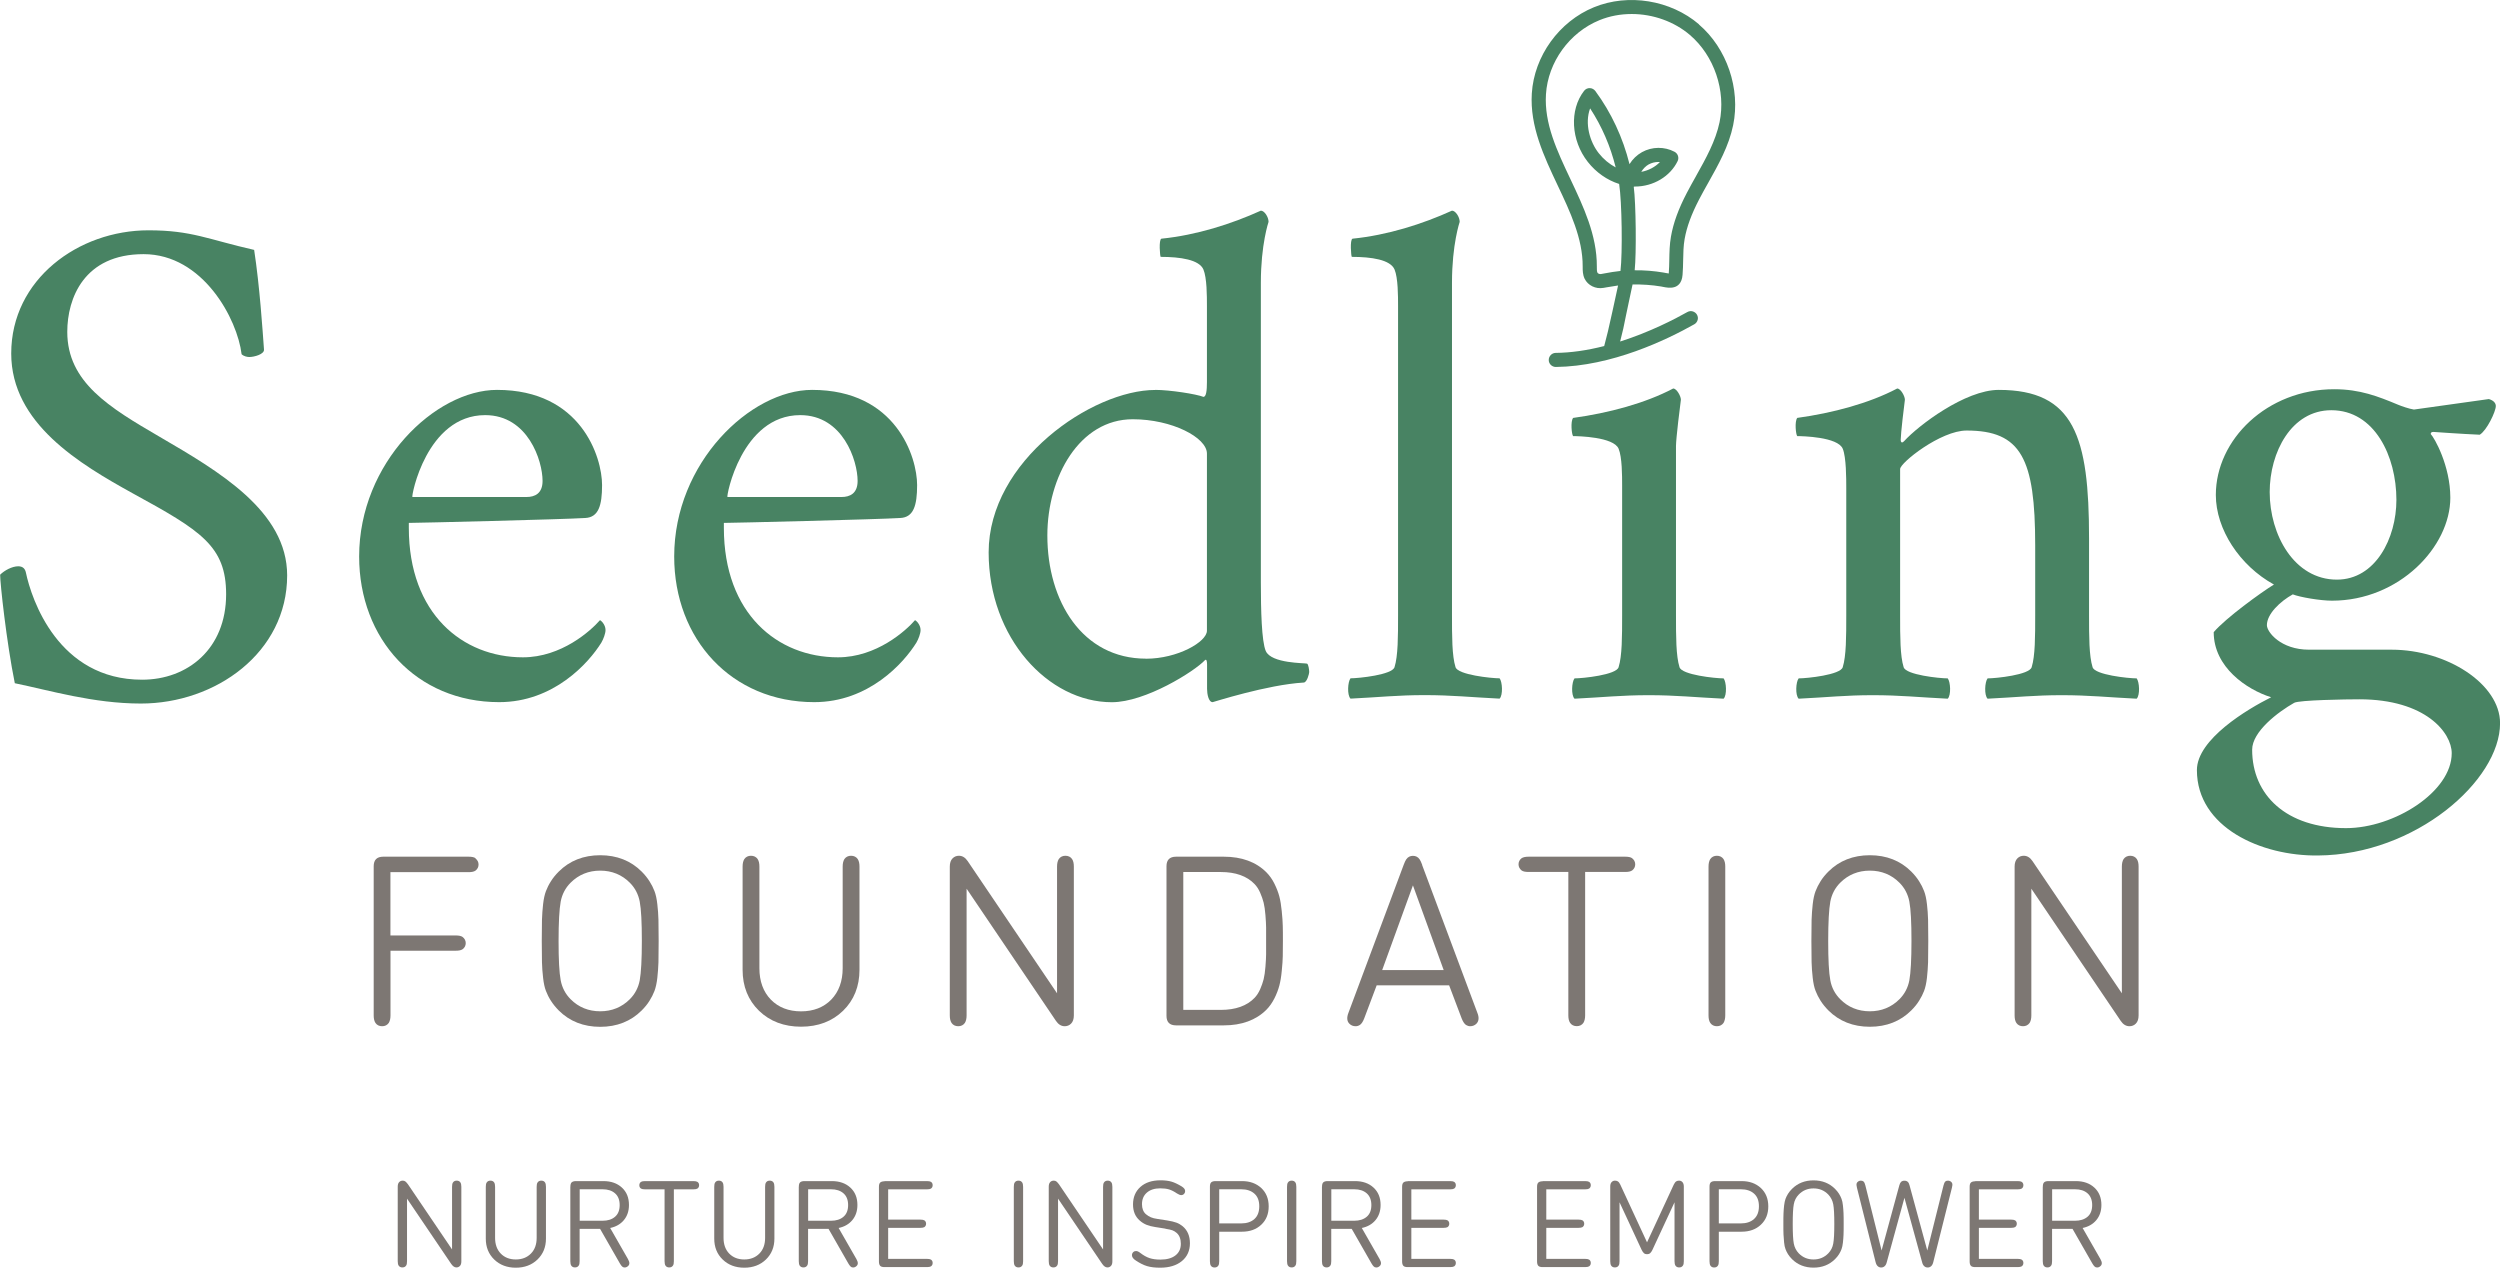
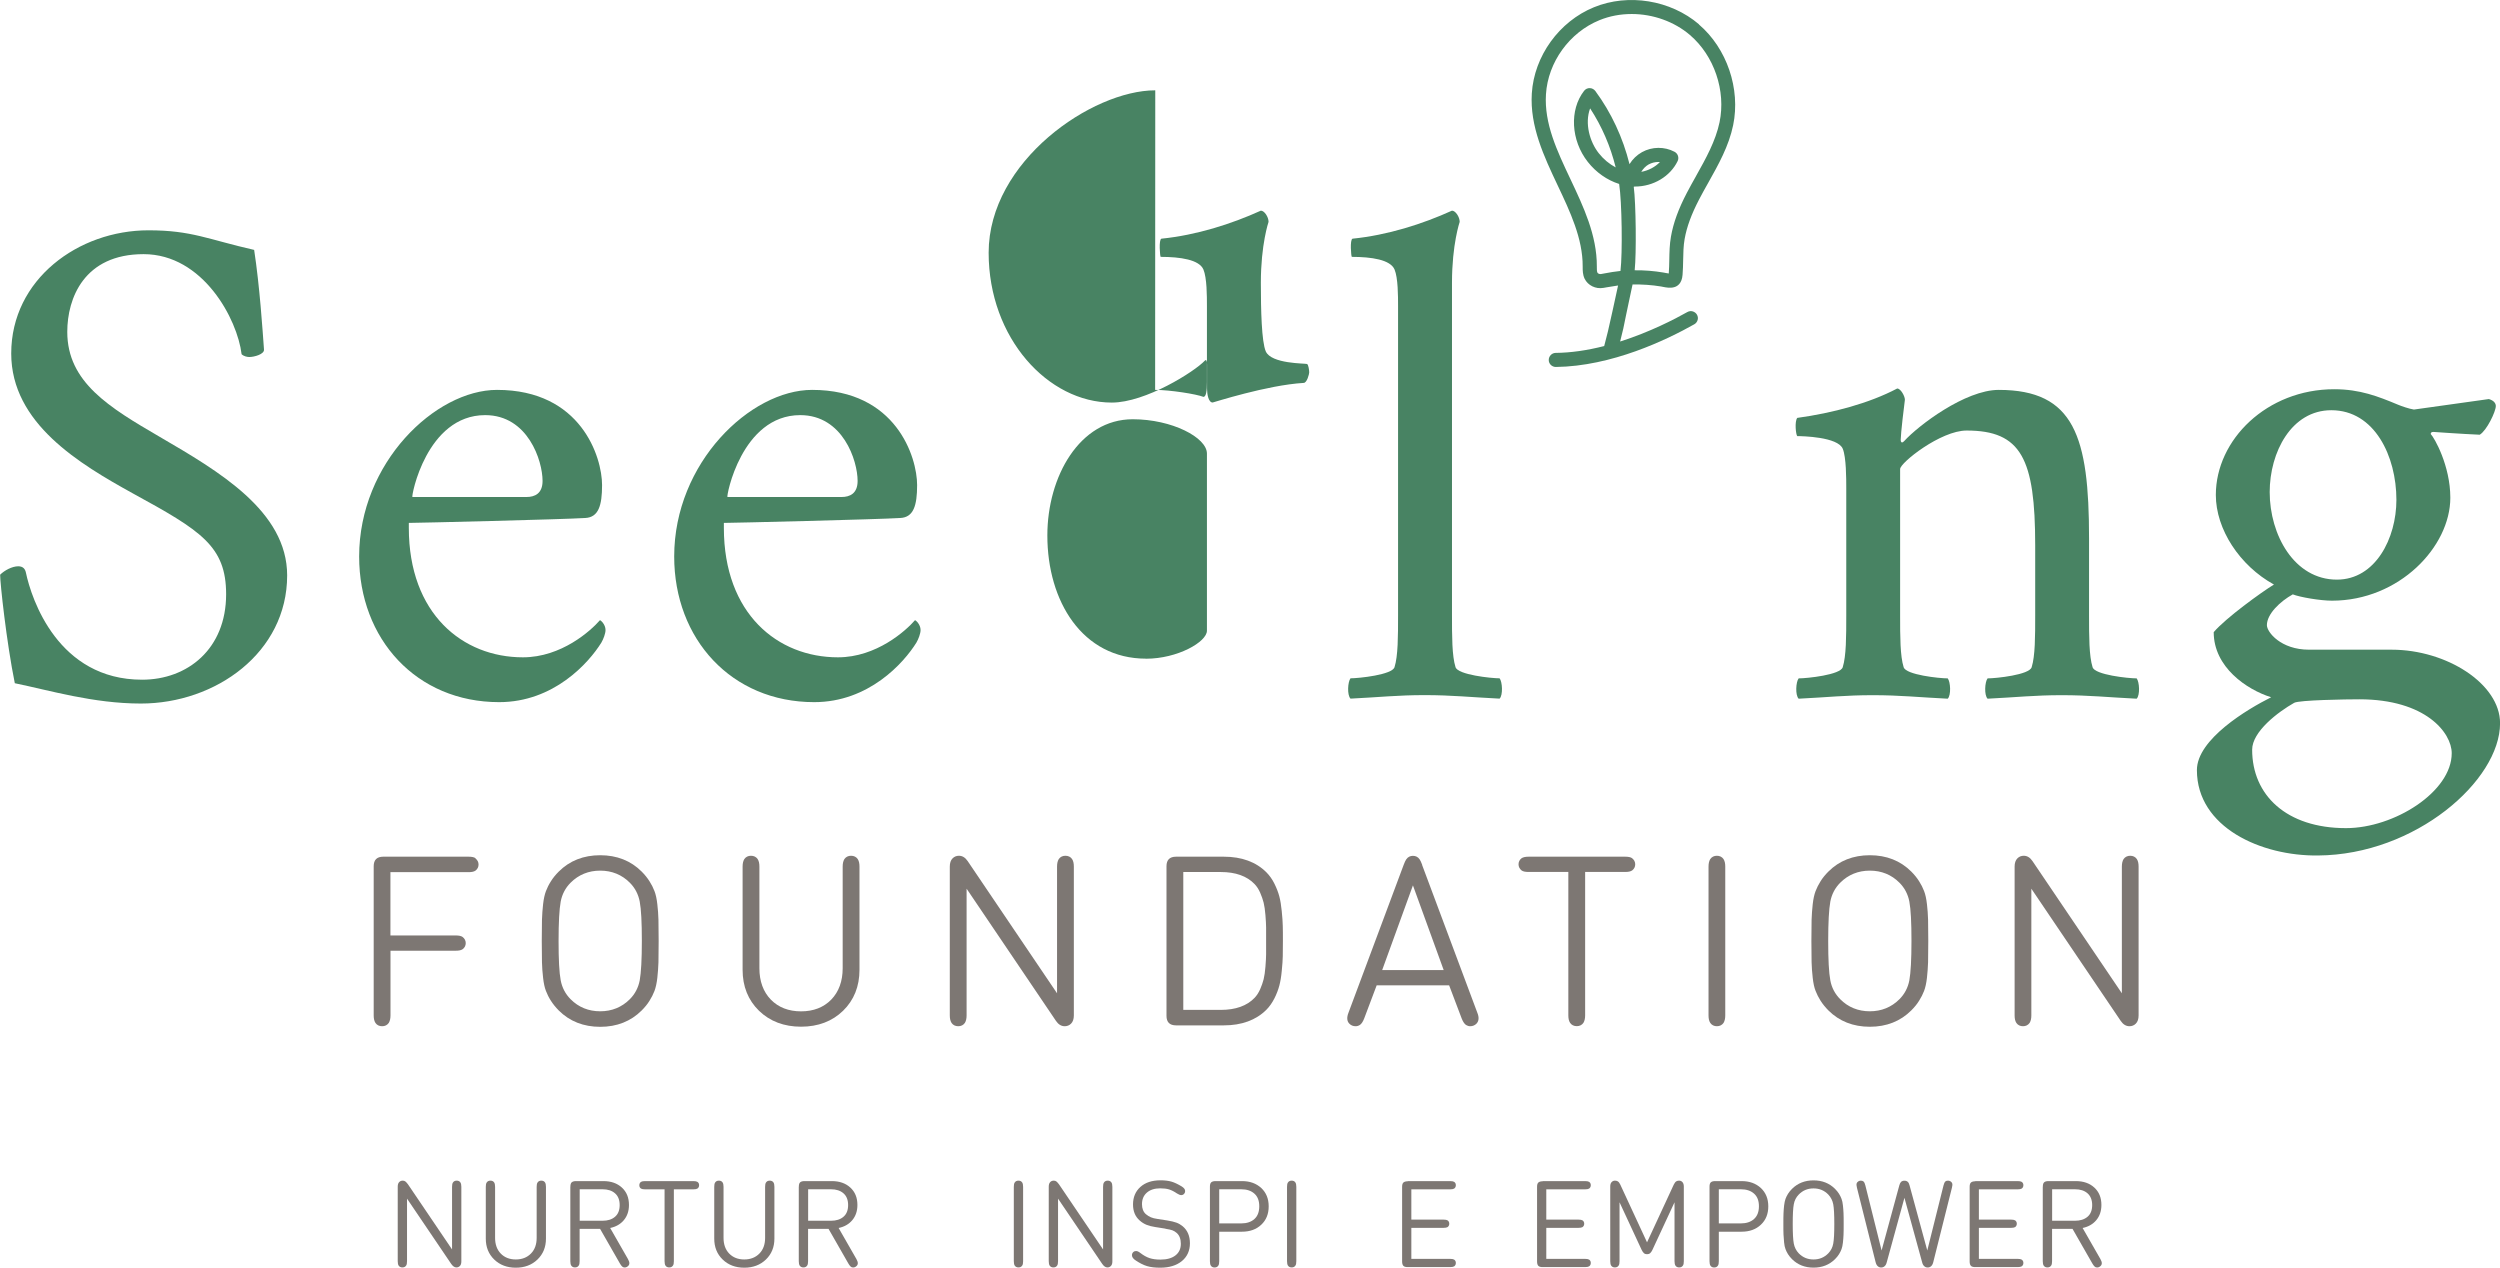
<svg xmlns="http://www.w3.org/2000/svg" id="Ebene_2" viewBox="0 0 376.45 190.89">
  <defs>
    <style>.cls-1{fill:#488363;}.cls-2{fill:#7d7773;}</style>
  </defs>
  <g id="Ebene_1-2">
    <path class="cls-2" d="m69.47,178.72v11.21c0,.32-.07.55-.22.7-.15.15-.32.22-.53.22-.28,0-.54-.18-.79-.55l-6.64-9.81v9.42c0,.3-.04.52-.13.65-.12.19-.31.29-.57.29s-.45-.1-.57-.29c-.08-.13-.13-.35-.13-.65v-11.21c0-.32.07-.55.22-.7.13-.14.31-.22.53-.22.16,0,.3.04.41.13s.24.23.38.42l6.64,9.81v-9.42c0-.3.04-.52.13-.65.12-.19.31-.29.57-.29s.45.1.57.29c.08.13.13.35.13.65Z" />
    <path class="cls-2" d="m82.21,186.51c0,1.28-.43,2.33-1.28,3.15-.85.82-1.94,1.23-3.26,1.23s-2.4-.41-3.25-1.23c-.85-.82-1.27-1.87-1.27-3.15v-7.79c0-.3.04-.52.13-.65.12-.19.31-.29.57-.29s.45.1.57.29c.08.13.13.35.13.65v7.68c0,.98.28,1.77.85,2.36.57.59,1.33.89,2.27.89s1.7-.3,2.28-.89.86-1.38.86-2.36v-7.68c0-.3.04-.52.13-.65.12-.19.31-.29.57-.29s.45.1.57.29c.08.13.13.35.13.65v7.79Z" />
    <path class="cls-2" d="m85.89,178.69c0-.31.06-.53.19-.65s.35-.19.65-.19h4.13c1.14,0,2.07.32,2.78.97.71.65,1.07,1.52,1.07,2.62,0,.92-.26,1.68-.77,2.29-.51.61-1.2,1-2.06,1.18l2.68,4.68c.14.25.21.46.21.63,0,.22-.12.4-.35.54-.12.07-.23.1-.35.1-.16,0-.29-.05-.39-.15-.1-.1-.21-.24-.32-.43l-3-5.24h-3.08v4.87c0,.3-.04.52-.13.65-.12.19-.31.29-.57.29s-.45-.1-.57-.29c-.08-.13-.13-.35-.13-.65v-11.21Zm4.85.39h-3.45v4.74h3.45c.78,0,1.41-.2,1.87-.6.47-.4.7-.99.7-1.76s-.23-1.36-.7-1.77-1.09-.61-1.87-.61Z" />
    <path class="cls-2" d="m97.13,177.85h7.28c.28,0,.48.04.6.11.18.12.26.28.26.51s-.09.39-.26.51c-.12.07-.32.11-.6.11h-2.94v10.82c0,.3-.04.52-.13.65-.12.19-.31.29-.57.29s-.45-.1-.57-.29c-.08-.13-.13-.35-.13-.65v-10.82h-2.94c-.28,0-.48-.04-.6-.11-.18-.12-.26-.28-.26-.51s.09-.39.26-.51c.12-.07.32-.11.6-.11Z" />
    <path class="cls-2" d="m116.61,186.51c0,1.28-.43,2.33-1.28,3.15-.85.82-1.94,1.23-3.26,1.23s-2.4-.41-3.25-1.23c-.85-.82-1.27-1.87-1.27-3.15v-7.79c0-.3.04-.52.13-.65.12-.19.31-.29.57-.29s.45.1.57.29c.08.13.13.35.13.65v7.68c0,.98.28,1.77.85,2.36.57.59,1.33.89,2.27.89s1.7-.3,2.28-.89c.58-.59.86-1.38.86-2.36v-7.68c0-.3.04-.52.13-.65.12-.19.31-.29.57-.29s.45.1.57.29c.08.13.13.35.13.65v7.79Z" />
    <path class="cls-2" d="m120.29,178.69c0-.31.06-.53.19-.65s.35-.19.65-.19h4.13c1.14,0,2.07.32,2.78.97.71.65,1.07,1.52,1.07,2.62,0,.92-.26,1.68-.77,2.29s-1.2,1-2.06,1.18l2.68,4.68c.14.25.21.46.21.63,0,.22-.12.4-.35.54-.12.07-.23.1-.35.1-.16,0-.29-.05-.39-.15-.1-.1-.21-.24-.32-.43l-3-5.24h-3.08v4.87c0,.3-.04.52-.13.65-.12.19-.31.29-.57.29s-.45-.1-.57-.29c-.08-.13-.13-.35-.13-.65v-11.21Zm4.85.39h-3.45v4.74h3.45c.78,0,1.41-.2,1.87-.6.47-.4.7-.99.7-1.76s-.23-1.36-.7-1.77c-.47-.41-1.09-.61-1.87-.61Z" />
-     <path class="cls-2" d="m133.19,177.85h6.39c.28,0,.48.04.6.11.18.12.26.28.26.51s-.09.39-.26.51c-.12.07-.32.11-.6.11h-5.84v4.56h4.85c.28,0,.48.04.6.11.18.12.26.29.26.51s-.09.39-.26.51c-.12.07-.32.11-.6.11h-4.85v4.67h5.84c.28,0,.48.04.6.11.18.12.26.28.26.51s-.09.39-.26.51c-.12.07-.32.11-.6.11h-6.39c-.31,0-.53-.06-.65-.19s-.19-.34-.19-.65v-11.24c0-.31.06-.53.19-.65s.35-.19.65-.19Z" />
    <path class="cls-2" d="m154.06,178.72v11.19c0,.3-.04.52-.13.65-.12.19-.31.29-.57.29s-.45-.1-.57-.29c-.08-.13-.13-.35-.13-.65v-11.19c0-.3.04-.52.13-.65.12-.19.31-.29.57-.29s.45.1.57.29c.08.13.13.35.13.65Z" />
    <path class="cls-2" d="m167.5,178.72v11.21c0,.32-.07.55-.22.7-.15.15-.32.22-.53.22-.28,0-.54-.18-.79-.55l-6.64-9.81v9.42c0,.3-.04.52-.13.65-.12.19-.31.29-.57.29s-.45-.1-.57-.29c-.08-.13-.13-.35-.13-.65v-11.21c0-.32.07-.55.22-.7.13-.14.31-.22.53-.22.16,0,.3.04.41.13s.24.23.38.42l6.64,9.81v-9.42c0-.3.04-.52.13-.65.12-.19.31-.29.57-.29s.45.1.57.29c.08.13.13.35.13.65Z" />
    <path class="cls-2" d="m175.49,185.01l-1.52-.24c-.52-.08-.96-.19-1.33-.34-.36-.15-.71-.36-1.03-.65-.67-.59-1-1.39-1-2.41,0-1.1.37-1.98,1.12-2.65.74-.66,1.75-.99,3.02-.99.65,0,1.2.07,1.65.2.45.13.95.37,1.52.71.36.22.54.45.54.71,0,.16-.05.3-.15.41-.12.13-.26.2-.44.2-.16,0-.37-.08-.64-.25-.44-.3-.84-.5-1.2-.61-.36-.11-.81-.16-1.33-.16-.85,0-1.52.22-2.01.65-.49.43-.73,1.01-.73,1.73,0,.67.2,1.18.6,1.52.24.2.48.35.74.46.25.11.59.19,1,.25l1.43.22c.61.1,1.08.21,1.43.34.35.13.66.32.94.55.72.61,1.08,1.46,1.08,2.56s-.41,2.02-1.22,2.68c-.81.66-1.9.99-3.26.99-.79,0-1.45-.08-1.98-.24-.54-.16-1.1-.45-1.69-.84-.39-.25-.58-.52-.58-.79,0-.19.06-.35.19-.47.12-.12.26-.17.43-.17.18,0,.4.1.64.29.48.37.95.63,1.4.78.46.15,1,.22,1.64.22.96,0,1.71-.21,2.25-.63.54-.42.81-1,.81-1.76,0-.71-.21-1.26-.63-1.63-.21-.18-.42-.31-.64-.39-.22-.08-.57-.16-1.04-.23Z" />
    <path class="cls-2" d="m182.19,178.69c0-.31.06-.53.19-.65s.35-.19.65-.19h3.99c1.19,0,2.15.35,2.9,1.04.74.69,1.12,1.61,1.12,2.76s-.37,2.07-1.12,2.77c-.74.7-1.71,1.05-2.9,1.05h-3.43v4.45c0,.3-.04.52-.13.65-.12.19-.31.29-.57.29s-.45-.1-.57-.29c-.08-.13-.13-.35-.13-.65v-11.21Zm4.72.39h-3.32v5.14h3.32c.83,0,1.49-.22,1.98-.66.49-.44.73-1.08.73-1.92s-.24-1.46-.73-1.9-1.15-.66-1.98-.66Z" />
    <path class="cls-2" d="m195.2,178.72v11.19c0,.3-.04.52-.13.65-.12.19-.31.29-.57.29s-.45-.1-.57-.29c-.08-.13-.13-.35-.13-.65v-11.19c0-.3.04-.52.13-.65.12-.19.31-.29.57-.29s.45.1.57.29c.08.13.13.35.13.65Z" />
-     <path class="cls-2" d="m199.07,178.69c0-.31.06-.53.19-.65s.34-.19.65-.19h4.13c1.14,0,2.07.32,2.78.97.71.65,1.07,1.52,1.07,2.62,0,.92-.26,1.68-.77,2.29-.51.61-1.2,1-2.06,1.18l2.68,4.68c.14.25.21.46.21.63,0,.22-.12.4-.35.54-.12.07-.23.1-.35.1-.16,0-.29-.05-.39-.15s-.21-.24-.32-.43l-3-5.24h-3.08v4.87c0,.3-.04.52-.13.65-.12.19-.31.29-.57.29s-.45-.1-.57-.29c-.08-.13-.13-.35-.13-.65v-11.21Zm4.85.39h-3.45v4.74h3.45c.78,0,1.41-.2,1.88-.6.47-.4.7-.99.7-1.76s-.24-1.36-.7-1.77c-.47-.41-1.09-.61-1.88-.61Z" />
    <path class="cls-2" d="m211.97,177.85h6.39c.28,0,.48.04.6.11.18.12.26.28.26.51s-.09.39-.26.51c-.12.07-.32.11-.6.11h-5.84v4.56h4.85c.28,0,.48.04.6.11.18.12.26.29.26.51s-.09.39-.26.51c-.12.07-.32.11-.6.11h-4.85v4.67h5.84c.28,0,.48.04.6.11.18.12.26.28.26.51s-.09.39-.26.51c-.12.07-.32.11-.6.11h-6.39c-.31,0-.53-.06-.65-.19s-.19-.34-.19-.65v-11.24c0-.31.06-.53.19-.65s.34-.19.65-.19Z" />
    <path class="cls-2" d="m232.29,177.85h6.39c.28,0,.48.04.6.11.18.12.26.28.26.51s-.09.39-.26.51c-.12.07-.32.11-.6.11h-5.84v4.56h4.85c.28,0,.48.04.6.11.18.12.26.29.26.51s-.09.39-.26.51c-.12.07-.32.11-.6.11h-4.85v4.67h5.84c.28,0,.48.04.6.11.18.12.26.28.26.51s-.09.39-.26.51c-.12.07-.32.11-.6.11h-6.39c-.31,0-.53-.06-.65-.19s-.19-.34-.19-.65v-11.24c0-.31.06-.53.19-.65s.34-.19.65-.19Z" />
    <path class="cls-2" d="m248.48,188.7c-.12.11-.28.16-.47.16s-.35-.05-.47-.16c-.12-.11-.23-.27-.34-.49l-3.33-7.17v8.87c0,.3-.04.52-.13.65-.12.19-.31.29-.57.29s-.45-.1-.57-.29c-.08-.13-.13-.35-.13-.65v-11.24c0-.31.07-.54.22-.68.13-.14.3-.21.5-.21.16,0,.3.04.42.11.13.08.26.24.37.48l4.03,8.7,4.03-8.7c.12-.24.24-.4.37-.48.12-.07.25-.11.42-.11.2,0,.37.07.5.21.14.15.22.37.22.68v11.24c0,.3-.04.52-.13.65-.12.19-.31.29-.57.29s-.45-.1-.57-.29c-.08-.13-.13-.35-.13-.65v-8.87l-3.33,7.17c-.1.22-.22.38-.34.49Z" />
    <path class="cls-2" d="m257.42,178.69c0-.31.06-.53.19-.65s.34-.19.65-.19h3.99c1.19,0,2.15.35,2.9,1.04.74.69,1.12,1.61,1.12,2.76s-.37,2.07-1.12,2.77c-.74.7-1.71,1.05-2.9,1.05h-3.43v4.45c0,.3-.04.52-.13.65-.12.19-.31.29-.57.29s-.45-.1-.57-.29c-.08-.13-.13-.35-.13-.65v-11.21Zm4.72.39h-3.32v5.14h3.32c.83,0,1.49-.22,1.98-.66.49-.44.74-1.08.74-1.92s-.24-1.46-.73-1.9c-.49-.44-1.15-.66-1.98-.66Z" />
    <path class="cls-2" d="m273.08,177.74c1.3,0,2.37.42,3.23,1.27.25.25.45.5.61.75.16.25.28.51.38.77.1.26.17.59.21,1,.05.41.07.8.09,1.19s.02.92.02,1.59,0,1.21-.02,1.59-.04.78-.09,1.19c-.04.41-.12.74-.21,1-.1.26-.22.52-.38.77s-.36.51-.61.75c-.86.85-1.94,1.27-3.23,1.27s-2.37-.42-3.23-1.27c-.25-.25-.45-.5-.61-.75s-.28-.51-.38-.77c-.1-.26-.17-.59-.21-1s-.07-.8-.09-1.19-.02-.92-.02-1.59,0-1.21.02-1.59.04-.78.09-1.19c.05-.41.12-.74.21-1,.1-.26.22-.52.38-.77.16-.25.36-.51.61-.75.86-.85,1.94-1.27,3.23-1.27Zm0,11.91c.89,0,1.63-.31,2.23-.93.39-.4.64-.89.74-1.46.11-.57.16-1.56.16-2.96s-.05-2.38-.16-2.96c-.11-.57-.36-1.06-.74-1.46-.6-.62-1.34-.93-2.23-.93s-1.63.31-2.23.93c-.39.4-.64.89-.74,1.46-.11.57-.16,1.56-.16,2.96s.05,2.38.16,2.96c.11.57.36,1.06.74,1.46.6.62,1.34.93,2.23.93Z" />
    <path class="cls-2" d="m286.78,180.33l-2.67,9.73c-.07.28-.18.48-.32.6-.14.13-.31.2-.52.2s-.38-.07-.52-.2c-.14-.12-.25-.32-.32-.6l-2.81-11.21c-.07-.29-.09-.5-.05-.64.04-.13.12-.23.24-.31.12-.08.25-.12.39-.12.18,0,.32.05.42.14.11.11.2.31.27.6l2.44,9.78,2.67-9.81c.07-.24.15-.41.26-.52.13-.12.3-.18.51-.18s.38.06.51.18c.11.1.2.28.26.52l2.67,9.81,2.44-9.78c.07-.29.16-.49.27-.6.1-.1.24-.14.42-.14.13,0,.26.04.39.12.12.08.2.18.24.31.04.13.03.34-.05.64l-2.81,11.21c-.07.28-.18.48-.32.6-.14.13-.31.2-.52.2s-.38-.07-.52-.2c-.14-.12-.25-.32-.32-.6l-2.67-9.73Z" />
    <path class="cls-2" d="m297.43,177.85h6.39c.28,0,.48.04.6.11.18.12.26.28.26.51s-.09.39-.26.51c-.12.07-.32.11-.6.11h-5.84v4.56h4.85c.28,0,.48.04.6.11.18.12.26.29.26.51s-.09.39-.26.51c-.12.07-.32.11-.6.11h-4.85v4.67h5.84c.28,0,.48.04.6.11.18.12.26.28.26.51s-.09.39-.26.51c-.12.07-.32.11-.6.11h-6.39c-.31,0-.53-.06-.65-.19s-.19-.34-.19-.65v-11.24c0-.31.06-.53.19-.65s.34-.19.65-.19Z" />
    <path class="cls-2" d="m307.61,178.69c0-.31.06-.53.19-.65s.34-.19.65-.19h4.13c1.14,0,2.07.32,2.78.97.71.65,1.07,1.52,1.07,2.62,0,.92-.26,1.68-.77,2.29-.51.61-1.2,1-2.06,1.18l2.68,4.68c.14.25.21.46.21.63,0,.22-.12.4-.35.54-.12.07-.23.1-.35.1-.16,0-.29-.05-.39-.15s-.21-.24-.32-.43l-3-5.24h-3.08v4.87c0,.3-.04.52-.13.65-.12.19-.31.29-.57.29s-.45-.1-.57-.29c-.08-.13-.13-.35-.13-.65v-11.21Zm4.85.39h-3.45v4.74h3.45c.78,0,1.41-.2,1.88-.6.47-.4.7-.99.7-1.76s-.24-1.36-.7-1.77c-.47-.41-1.09-.61-1.88-.61Z" />
    <path class="cls-1" d="m2.74,85.27c.74,0,1.05.42,1.16.95.84,4.01,4.85,16.13,17.5,16.13,6.85,0,12.65-4.64,12.65-12.86,0-7.27-3.8-9.59-14.02-15.18C12.02,69.88,1.69,63.77,1.69,53.23c0-11.17,10.12-18.55,20.66-18.55,6.54,0,8.96,1.37,15.92,2.95.84,5.48,1.27,12.12,1.48,14.97.11.74-1.48,1.16-2.21,1.16-.32,0-.84-.11-1.16-.42-.63-5.27-5.8-15.07-14.76-15.07s-11.49,6.64-11.49,11.7c0,7.59,6.33,11.39,13.92,15.81,8.86,5.17,19.19,11.17,19.19,20.87,0,11.6-10.75,19.29-22.03,19.29-7.17,0-13.81-2-18.98-3.06-1.26-6.22-2.21-15.07-2.21-16.34.63-.63,1.79-1.27,2.74-1.27Z" />
    <path class="cls-1" d="m74.85,58.71c12.65,0,15.81,10.12,15.81,14.34,0,3.06-.53,4.85-2.53,4.95-3.27.21-25.3.74-26.57.74v.74c0,12.97,8.12,19.5,17.18,19.5,5.8,0,10.23-4.01,11.6-5.59.11,0,.84.63.84,1.48,0,.53-.32,1.37-.63,1.9-1.9,3.06-7.17,8.96-15.39,8.96-12.44,0-21.08-9.49-21.08-21.93,0-14.13,11.49-25.09,20.77-25.09Zm4.43,16.13c1.26,0,2.42-.53,2.42-2.42,0-3.06-2.21-9.91-8.64-9.91-8.86,0-11.17,12.33-10.96,12.33h17.18Z" />
    <path class="cls-1" d="m122.29,58.71c12.65,0,15.81,10.12,15.81,14.34,0,3.06-.53,4.85-2.53,4.95-3.27.21-25.3.74-26.57.74v.74c0,12.97,8.12,19.5,17.18,19.5,5.8,0,10.23-4.01,11.6-5.59.11,0,.84.63.84,1.48,0,.53-.32,1.37-.63,1.9-1.9,3.06-7.17,8.96-15.39,8.96-12.44,0-21.08-9.49-21.08-21.93,0-14.13,11.49-25.09,20.77-25.09Zm4.43,16.13c1.26,0,2.42-.53,2.42-2.42,0-3.06-2.21-9.91-8.64-9.91-8.86,0-11.17,12.33-10.96,12.33h17.18Z" />
-     <path class="cls-1" d="m173.94,58.71c2.21,0,6.22.63,7.27,1.05.42,0,.53-.95.53-2.21v-11.49c0-1.48,0-4.22-.53-5.48-.63-1.48-3.48-1.9-6.43-1.9-.11,0-.32-2.64.11-2.74,5.27-.53,10.54-2.21,14.97-4.22.53,0,1.16.95,1.16,1.69,0,0-1.16,3.37-1.16,9.17v45.12c0,4.11.11,8.86.74,10.33.84,1.9,5.9,1.79,6.22,1.9.21.11.32.95.32,1.27,0,.21-.32,1.58-.84,1.58-5.48.32-13.6,2.95-13.7,2.95-.63,0-.84-1.26-.84-2v-3.69c0-.53-.11-.84-.32-.63-1.58,1.69-8.96,6.33-14.02,6.33-9.59,0-18.55-9.7-18.55-22.56,0-13.81,15.6-24.46,25.09-24.46Zm-1.37,40.48c4.74,0,9.17-2.53,9.17-4.22v-26.67c0-2.42-5.27-5.17-11.17-5.17-8.01,0-12.86,8.64-12.86,17.5,0,9.91,5.27,18.55,14.86,18.55Z" />
+     <path class="cls-1" d="m173.94,58.71c2.21,0,6.22.63,7.27,1.05.42,0,.53-.95.53-2.21v-11.49c0-1.48,0-4.22-.53-5.48-.63-1.48-3.48-1.9-6.43-1.9-.11,0-.32-2.64.11-2.74,5.27-.53,10.54-2.21,14.97-4.22.53,0,1.16.95,1.16,1.69,0,0-1.16,3.37-1.16,9.17c0,4.11.11,8.86.74,10.33.84,1.9,5.9,1.79,6.22,1.9.21.11.32.95.32,1.27,0,.21-.32,1.58-.84,1.58-5.48.32-13.6,2.95-13.7,2.95-.63,0-.84-1.26-.84-2v-3.69c0-.53-.11-.84-.32-.63-1.58,1.69-8.96,6.33-14.02,6.33-9.59,0-18.55-9.7-18.55-22.56,0-13.81,15.6-24.46,25.09-24.46Zm-1.37,40.48c4.74,0,9.17-2.53,9.17-4.22v-26.67c0-2.42-5.27-5.17-11.17-5.17-8.01,0-12.86,8.64-12.86,17.5,0,9.91,5.27,18.55,14.86,18.55Z" />
    <path class="cls-1" d="m203.35,102.14c1.26,0,6.33-.53,6.64-1.69.53-1.69.53-4.64.53-7.8v-46.59c0-1.48,0-4.22-.53-5.48-.63-1.48-3.48-1.9-6.43-1.9-.11,0-.32-2.64.11-2.74,5.27-.53,10.54-2.21,14.97-4.22.53,0,1.16.95,1.16,1.69,0,0-1.16,3.37-1.16,9.17v50.07c0,3.16,0,6.11.53,7.8.32,1.16,5.38,1.69,6.64,1.69.42.53.53,2.53,0,3.06-4.32-.21-7.17-.53-11.28-.53s-6.85.32-11.17.53c-.53-.53-.42-2.53,0-3.06Z" />
-     <path class="cls-1" d="m236.88,62.93c5.38-.74,10.86-2.21,15.07-4.43.53,0,1.16,1.16,1.16,1.69-.11.74-.74,5.9-.74,6.96v25.51c0,3.16,0,6.11.53,7.8.32,1.16,5.38,1.69,6.64,1.69.42.53.53,2.53,0,3.06-4.32-.21-7.17-.53-11.28-.53s-6.85.32-11.17.53c-.53-.53-.42-2.53,0-3.06,1.26,0,6.33-.53,6.64-1.69.53-1.69.53-4.64.53-7.8v-19.61c0-1.37,0-4.22-.53-5.48-.74-1.79-6.11-1.9-6.85-1.9-.21-.21-.42-2.21,0-2.74Z" />
    <path class="cls-1" d="m270.61,62.93c5.38-.74,10.86-2.21,15.07-4.43.53,0,1.16,1.16,1.16,1.69-.11.74-.63,5.17-.63,6.01,0,.11,0,.42.21.42.11,0,.21-.11.32-.21,2.11-2.32,9.17-7.7,14.23-7.7,11.39,0,13.6,7.06,13.6,22.35v11.6c0,3.16,0,6.11.53,7.8.32,1.16,5.38,1.69,6.64,1.69.42.53.53,2.53,0,3.06-4.32-.21-7.17-.53-11.28-.53s-6.85.32-11.17.53c-.53-.53-.42-2.53,0-3.06,1.26,0,6.33-.53,6.64-1.69.53-1.69.53-4.64.53-7.8v-10.54c0-13.07-2.11-17.29-10.33-17.29-3.9,0-10.01,4.85-10.01,5.8v22.03c0,3.16,0,6.11.53,7.8.32,1.16,5.38,1.69,6.64,1.69.42.53.53,2.53,0,3.06-4.32-.21-7.17-.53-11.28-.53s-6.85.32-11.17.53c-.53-.53-.42-2.53,0-3.06,1.26,0,6.33-.53,6.64-1.69.53-1.69.53-4.64.53-7.8v-19.19c0-1.37,0-4.64-.53-5.9-.74-1.79-6.11-1.9-6.85-1.9-.21-.21-.42-2.21,0-2.74Z" />
    <path class="cls-1" d="m341.98,104.99c-3.69-1.16-8.64-4.53-8.64-9.8,1.79-2.11,7.17-6.01,9.07-7.17-5.17-2.85-8.75-8.33-8.75-13.49,0-8.33,7.7-15.92,17.82-15.92,3.9,0,6.63,1.09,9.59,2.32.52.22,1.69.63,2.42.74l11.28-1.58c.74.21,1.05.63,1.05,1.05,0,.84-1.37,3.69-2.42,4.32-2.64-.11-6.96-.42-6.96-.42-.32,0-.42.11-.42.32.53.53,2.95,4.74,2.95,9.59,0,7.38-7.7,15.5-17.82,15.5-1.79,0-4.85-.53-5.9-.95-1.9,1.05-3.9,2.95-3.9,4.64,0,1.05,2.11,3.69,6.33,3.69h12.44c8.33,0,16.34,5.17,16.34,11.07,0,8.64-12.76,19.82-27.41,19.92-8.54.11-18.24-4.22-18.24-12.86,0-4.64,7.59-9.17,11.17-10.96Zm11.28,19.71c7.27,0,15.92-5.48,15.92-11.28,0-3.06-3.9-8.12-13.92-8.12-1.9,0-9.07.11-9.8.53-2.42,1.37-6.33,4.32-6.33,7.06,0,6.85,5.17,11.81,14.13,11.81Zm-1.37-37.42c5.8,0,8.96-6.22,8.96-12.02,0-6.54-3.27-13.49-9.8-13.49-6.01,0-9.28,6.33-9.28,12.33,0,6.43,3.69,13.18,10.12,13.18Z" />
    <path class="cls-1" d="m255.83,3.66c-4.28-3.65-10.63-4.69-15.81-2.57-5.25,2.14-9.01,7.36-9.36,12.98-.31,4.95,1.83,9.48,3.9,13.86,1.86,3.93,3.78,7.99,3.76,12.18v.1c0,.51,0,1.14.29,1.76.49,1,1.65,1.59,2.84,1.38l.51-.09c.62-.11,1.16-.2,1.69-.27-.18.83-.54,2.5-.74,3.4l-.13.59c-.48,2.23-.88,3.91-1.22,5.13-2.59.66-5.04,1.01-7.3,1.03-.58,0-1.05.49-1.05,1.07,0,.58.48,1.05,1.07,1.05,8.4-.1,16.67-4.07,20.85-6.43.25-.14.42-.37.5-.64.08-.27.04-.56-.1-.8-.14-.25-.37-.42-.64-.5-.27-.08-.56-.04-.81.1-1.88,1.06-5.65,3.02-10.12,4.44.35-1.31.64-2.64.89-3.97.06-.29.25-1.19.45-2.13.21-.97.43-1.97.53-2.49,1.46-.03,2.9.07,4.29.3l.25.05c.5.1,1.12.22,1.71.06.53-.14,1.18-.58,1.28-1.86.06-.76.08-1.52.09-2.21.02-1.1.04-2.15.22-3.18.32-1.83,1.02-3.73,2.19-5.98.43-.83.9-1.67,1.38-2.52,1.52-2.71,3.09-5.5,3.74-8.65,1.13-5.47-.94-11.57-5.16-15.17Zm-4.57,37.52c-.18-.02-.39-.06-.52-.09l-.26-.05c-1.42-.24-2.88-.36-4.33-.34.27-2.5.19-10.08-.14-12.57.04-.01.07-.03.11-.04.03,0,.06,0,.09,0,2.75,0,5.3-1.53,6.41-3.84.24-.51.04-1.12-.46-1.39-1.52-.81-3.4-.79-4.91.05-.77.43-1.42,1.06-1.88,1.81-.99-3.99-2.76-7.79-5.15-11.02-.2-.26-.51-.43-.83-.43-.32-.02-.65.14-.86.41-2.23,2.86-1.99,7.46.56,10.7,1.24,1.58,2.91,2.75,4.72,3.32.42,2.68.52,10.43.2,13.1-.83.08-1.64.23-2.41.37l-.5.09c-.17.03-.46,0-.57-.23-.08-.17-.08-.49-.08-.81v-.11c.02-4.67-2-8.95-3.96-13.1-2.05-4.33-3.98-8.41-3.7-12.82.3-4.83,3.54-9.31,8.05-11.15,1.52-.62,3.15-.93,4.87-.93,3.22,0,6.41,1.15,8.76,3.16,3.65,3.12,5.44,8.39,4.46,13.13-.59,2.83-2.07,5.48-3.51,8.05l-.03.06c-.46.82-.94,1.67-1.38,2.52-1.28,2.45-2.04,4.54-2.4,6.6-.21,1.19-.23,2.37-.25,3.52-.01.67-.03,1.36-.08,2.03Zm-10.52-18.11c-1.34-1.69-2.15-4.47-1.3-6.75,1.77,2.71,3.06,5.69,3.85,8.89-.96-.51-1.84-1.24-2.55-2.14Zm7.52,1.69c.44-.24.94-.37,1.47-.37.08,0,.15,0,.23,0-.72.76-1.73,1.29-2.82,1.49.28-.47.67-.87,1.13-1.13Z" />
    <path class="cls-2" d="m71.61,129.23c-.22-.16-.57-.23-1.06-.23h-12.84c-.48,0-.84.12-1.08.36-.24.24-.36.6-.36,1.08v22.46c0,.48.08.85.27,1.14.22.32.57.49,1,.49s.77-.17,1-.5c.17-.28.26-.64.26-1.13v-9.74h9.81c.5,0,.83-.07,1.07-.24.3-.23.45-.55.45-.91s-.16-.68-.47-.92c-.22-.16-.57-.23-1.06-.23h-9.81v-9.53h11.75c.5,0,.83-.07,1.07-.24.3-.23.45-.55.45-.91s-.16-.68-.47-.92Z" />
    <path class="cls-2" d="m98.98,136.15c-.09-.8-.23-1.46-.43-1.97-.19-.5-.44-1-.75-1.48-.31-.49-.7-.98-1.18-1.46-1.63-1.63-3.73-2.46-6.24-2.46s-4.61.83-6.24,2.46c-.48.48-.88.97-1.18,1.46-.31.48-.56.98-.75,1.48-.19.5-.34,1.16-.43,1.97-.09.78-.14,1.57-.17,2.35-.02.76-.03,1.84-.03,3.2s.01,2.42.03,3.2c.02.78.08,1.57.17,2.35.09.8.23,1.46.43,1.97.19.5.44,1,.75,1.48.31.49.71.98,1.18,1.46,1.63,1.63,3.73,2.46,6.24,2.46s4.61-.83,6.24-2.46c.48-.48.88-.97,1.18-1.46.31-.49.56-.98.75-1.48.19-.5.34-1.17.43-1.97.09-.78.14-1.57.17-2.35.02-.77.03-1.84.03-3.2s-.01-2.43-.03-3.2c-.02-.78-.08-1.56-.17-2.35Zm-8.6,16.13c-1.76,0-3.26-.61-4.46-1.82-.78-.78-1.28-1.74-1.49-2.84-.22-1.15-.32-3.14-.32-5.93s.11-4.78.32-5.93c.21-1.1.71-2.06,1.49-2.84,1.21-1.21,2.71-1.82,4.46-1.82s3.26.61,4.46,1.82c.78.78,1.28,1.74,1.49,2.84.22,1.15.32,3.15.32,5.93s-.11,4.77-.32,5.93c-.21,1.1-.71,2.06-1.49,2.84-1.21,1.21-2.71,1.82-4.46,1.82Z" />
    <path class="cls-2" d="m128.15,128.86c-.43,0-.77.17-1,.5-.17.28-.26.64-.26,1.13v15.31c0,1.95-.58,3.54-1.72,4.72-1.14,1.17-2.67,1.77-4.55,1.77s-3.41-.6-4.55-1.77c-1.14-1.18-1.72-2.76-1.72-4.72v-15.31c0-.48-.08-.85-.27-1.14-.22-.32-.57-.49-1-.49s-.77.17-1,.5c-.17.28-.26.64-.26,1.13v15.55c0,2.49.83,4.56,2.47,6.16,1.64,1.59,3.77,2.4,6.33,2.4s4.7-.81,6.33-2.4c1.64-1.6,2.47-3.67,2.47-6.16v-15.55c0-.48-.08-.85-.27-1.14-.22-.32-.57-.49-1-.49Z" />
    <path class="cls-2" d="m160.43,128.86c-.43,0-.77.17-1,.5-.17.28-.26.64-.26,1.13v19.08l-13.46-19.91c-.36-.53-.8-.8-1.31-.8-.38,0-.7.13-.96.39-.28.28-.42.7-.42,1.24v22.41c0,.48.08.85.27,1.14.22.32.57.49,1,.49s.77-.17,1-.5c.17-.28.26-.64.26-1.13v-19.08l13.46,19.91c.36.53.8.8,1.31.8.38,0,.7-.13.96-.39.28-.28.42-.7.42-1.24v-22.41c0-.48-.08-.85-.27-1.14-.22-.32-.57-.49-1-.49Z" />
    <path class="cls-2" d="m193.01,137.23c-.09-.89-.21-1.65-.37-2.25-.16-.61-.41-1.25-.73-1.9-.33-.67-.74-1.25-1.22-1.73-1.56-1.56-3.72-2.35-6.41-2.35h-7.19c-.48,0-.84.12-1.08.36-.24.24-.36.6-.36,1.08v22.52c0,.48.12.84.36,1.08.24.24.6.36,1.08.36h7.19c2.69,0,4.85-.79,6.41-2.35.47-.47.88-1.06,1.22-1.73.33-.66.57-1.3.73-1.9.16-.6.29-1.36.37-2.25.09-.88.14-1.62.15-2.18.01-.56.02-1.32.02-2.28s0-1.73-.02-2.28c-.01-.56-.06-1.3-.15-2.18Zm-2.36,4.46c0,.88,0,1.55,0,2.02,0,.45-.04,1.06-.1,1.86-.06.76-.15,1.39-.27,1.88-.12.48-.3.99-.53,1.52-.23.51-.51.95-.84,1.29-1.15,1.2-2.86,1.81-5.08,1.81h-5.65v-20.76h5.65c2.22,0,3.93.61,5.08,1.81.33.34.61.77.84,1.29.23.53.41,1.04.53,1.52.12.49.21,1.12.27,1.88.06.8.1,1.41.1,1.86,0,.47,0,1.14,0,2.02Z" />
    <path class="cls-2" d="m214.16,130.24c-.15-.4-.28-.68-.4-.85-.23-.34-.58-.52-1-.52s-.76.18-1,.52c-.12.17-.25.45-.4.85l-8.3,22.24c-.29.73-.25,1.3.14,1.68.25.25.56.37.94.37.21,0,.42-.06.64-.2.24-.17.45-.48.64-.97l1.88-4.99h10.91l1.89,4.99c.19.48.4.8.65.98.2.12.41.19.62.19.38,0,.69-.13.94-.37.39-.39.44-.96.14-1.68l-8.31-22.24Zm3.23,15.83h-9.26l4.63-12.75,4.63,12.75Z" />
    <path class="cls-2" d="m245.77,129.23c-.22-.16-.57-.23-1.06-.23h-14.53c-.49,0-.84.08-1.07.24-.3.23-.45.55-.45.91s.16.68.46.92c.22.16.56.23,1.06.23h5.98v21.59c0,.49.08.85.27,1.14.22.32.57.49,1,.49s.77-.17,1-.5c.17-.28.26-.64.26-1.13v-21.59h6.02c.5,0,.83-.07,1.07-.24.3-.23.45-.55.45-.91s-.16-.68-.47-.92Z" />
    <path class="cls-2" d="m258.53,128.86c-.43,0-.77.17-1,.5-.17.28-.26.64-.26,1.13v22.41c0,.49.08.85.27,1.14.22.32.57.49.99.49s.77-.17,1-.5c.17-.28.26-.64.26-1.13v-22.41c0-.48-.08-.85-.27-1.14-.22-.32-.57-.49-.99-.49Z" />
    <path class="cls-2" d="m290.16,136.15c-.09-.8-.23-1.46-.43-1.97-.19-.5-.44-1-.75-1.48-.31-.49-.7-.98-1.18-1.46-1.63-1.63-3.73-2.46-6.24-2.46s-4.61.83-6.24,2.46c-.48.48-.88.97-1.18,1.46-.31.49-.56.99-.75,1.48-.19.5-.34,1.16-.43,1.97-.09.79-.14,1.58-.17,2.35-.02.76-.03,1.84-.03,3.2s.01,2.42.03,3.2c.02.77.08,1.56.17,2.35.09.8.23,1.46.43,1.96.19.49.44.99.75,1.48.31.49.71.98,1.18,1.46,1.63,1.63,3.73,2.46,6.24,2.46s4.61-.83,6.24-2.46c.48-.48.88-.97,1.18-1.46.31-.49.56-.98.75-1.48.19-.5.34-1.16.43-1.97.09-.78.14-1.57.17-2.35.02-.78.03-1.86.03-3.2s-.01-2.41-.03-3.2c-.02-.78-.08-1.56-.17-2.35Zm-8.6,16.13c-1.76,0-3.26-.61-4.46-1.82-.78-.78-1.29-1.74-1.49-2.84-.22-1.15-.32-3.14-.32-5.93s.11-4.77.32-5.93c.21-1.1.71-2.06,1.49-2.84,1.21-1.21,2.71-1.82,4.46-1.82s3.26.61,4.46,1.82c.78.78,1.28,1.74,1.49,2.84.22,1.15.32,3.15.32,5.93s-.11,4.77-.32,5.93c-.21,1.1-.71,2.06-1.49,2.84-1.21,1.21-2.71,1.82-4.46,1.82Z" />
    <path class="cls-2" d="m321.76,129.35c-.22-.32-.57-.49-.99-.49s-.77.17-1,.5c-.17.28-.26.65-.26,1.13v19.08l-13.46-19.91c-.36-.53-.8-.8-1.31-.8-.38,0-.7.13-.96.39-.28.28-.42.7-.42,1.24v22.41c0,.49.08.85.27,1.14.22.32.57.49.99.49s.77-.17,1-.5c.17-.28.26-.64.26-1.13v-19.08l13.46,19.91c.36.53.8.8,1.31.8.38,0,.7-.13.96-.39.28-.28.42-.7.42-1.24v-22.41c0-.48-.08-.85-.27-1.14Z" />
  </g>
</svg>